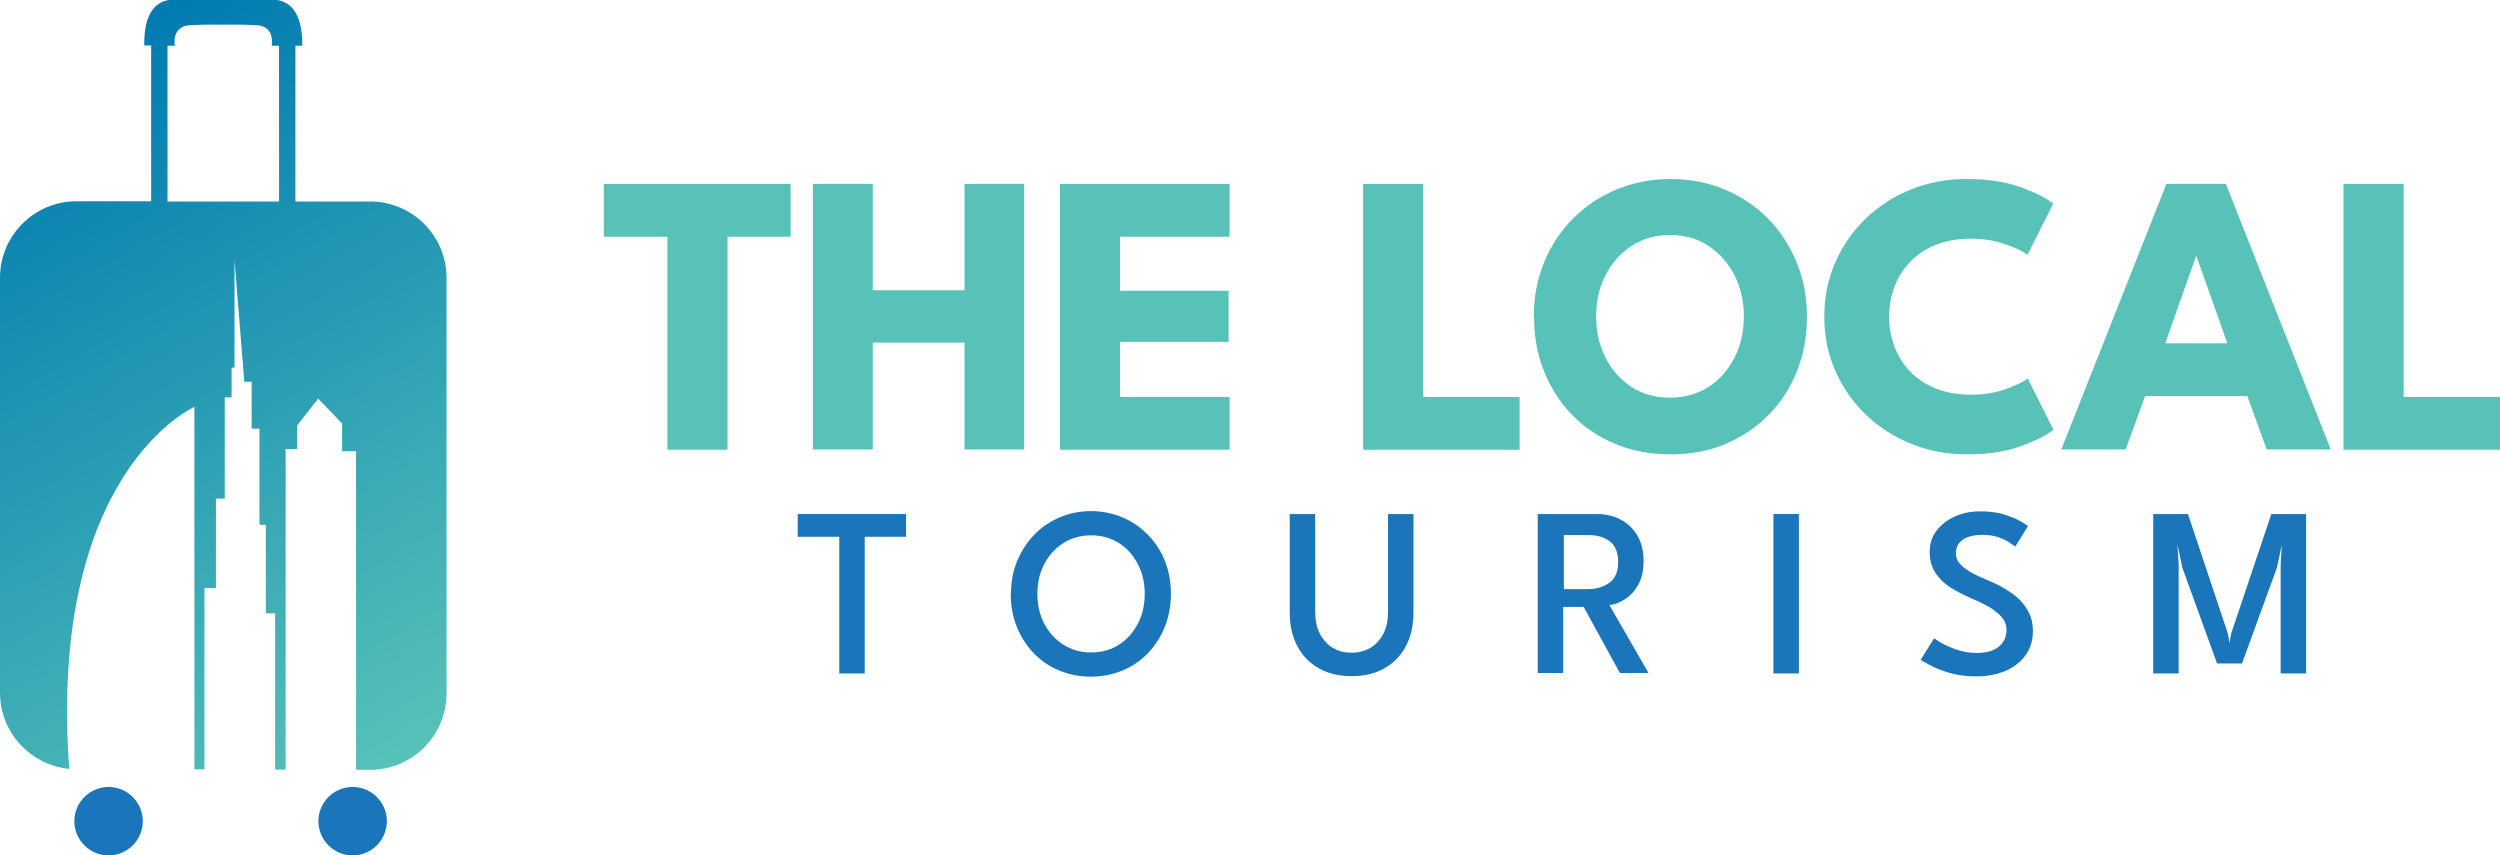
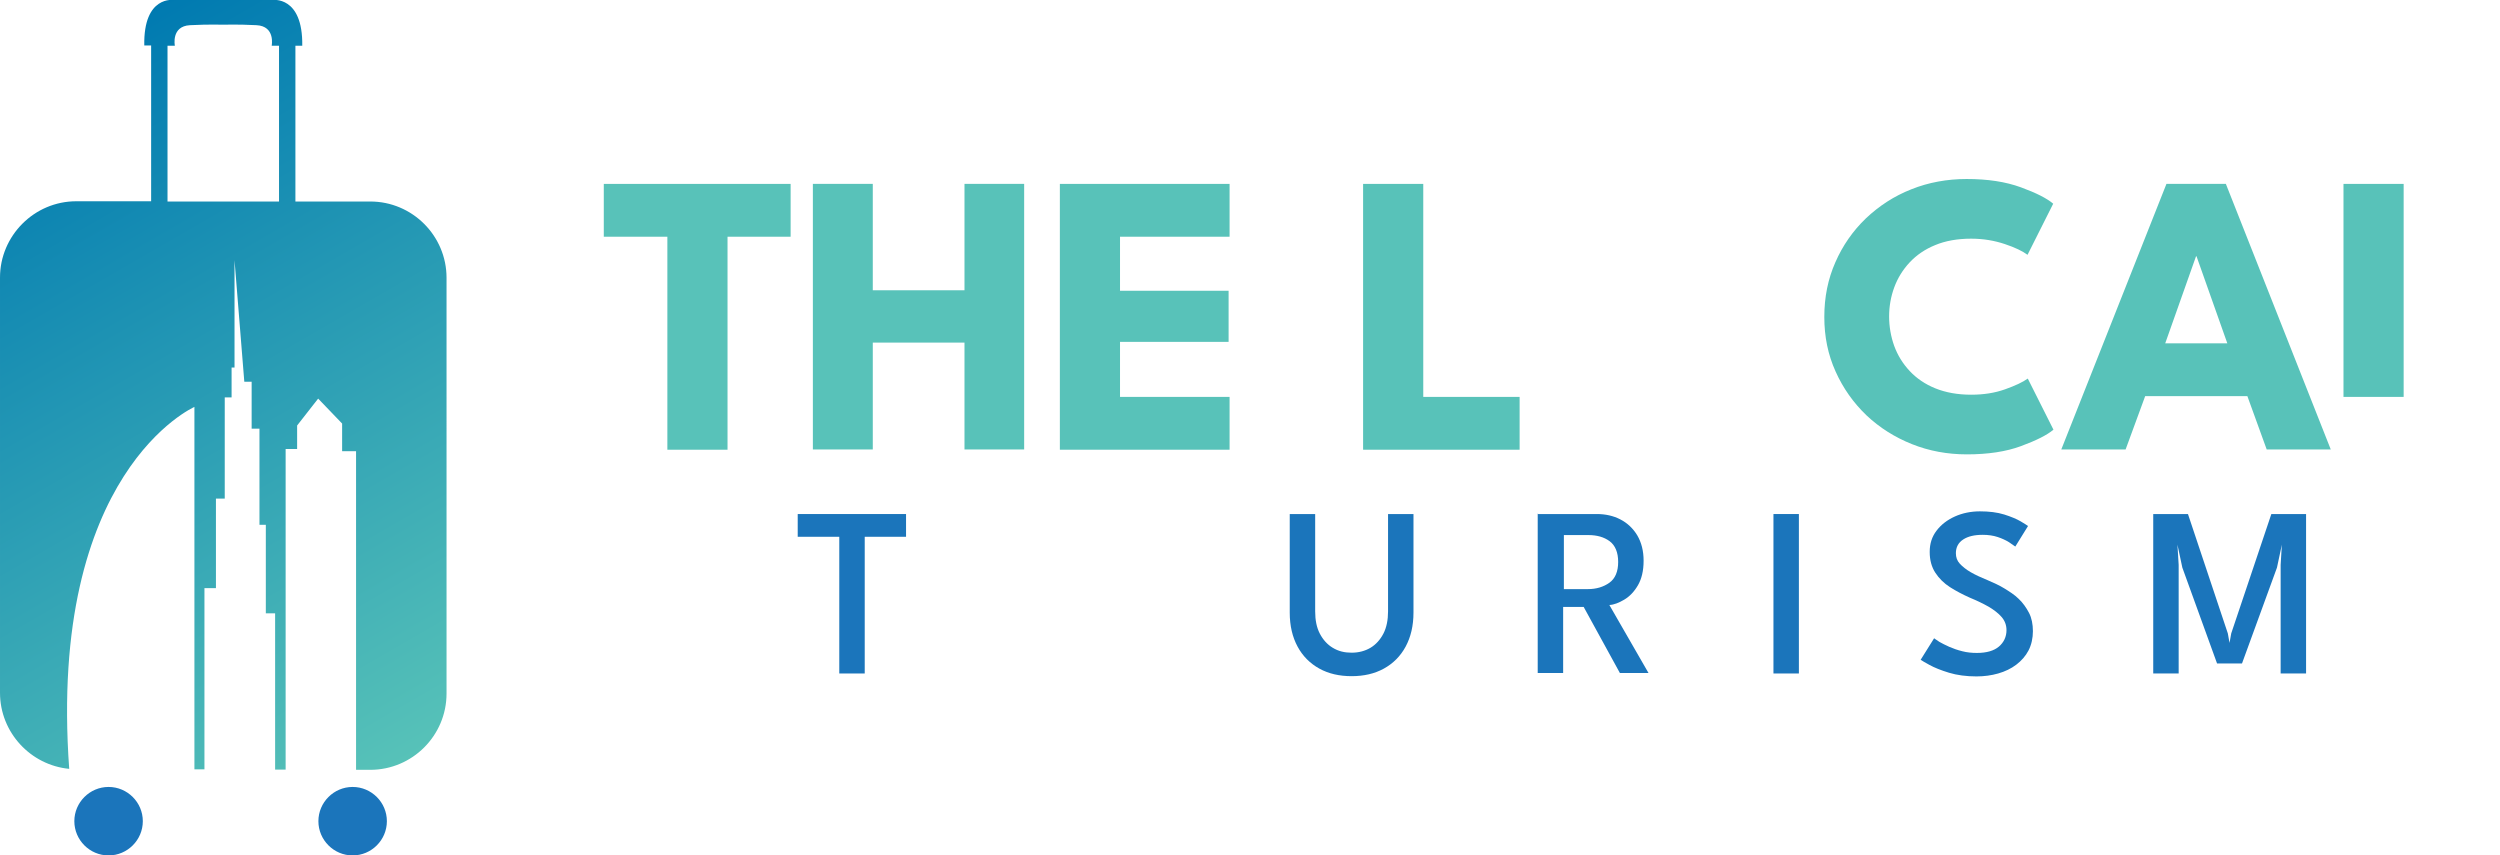
<svg xmlns="http://www.w3.org/2000/svg" id="Layer_2" data-name="Layer 2" viewBox="0 0 102.23 34.98">
  <defs>
    <style>
      .cls-1 {
        fill: #1b75bb;
      }

      .cls-2 {
        fill: #58c2b9;
      }

      .cls-3 {
        fill: url(#linear-gradient);
      }
    </style>
    <linearGradient id="linear-gradient" x1="-.05" y1="3.94" x2="15.87" y2="31.52" gradientUnits="userSpaceOnUse">
      <stop offset="0" stop-color="#007ab1" />
      <stop offset="1" stop-color="#57c2b8" />
    </linearGradient>
  </defs>
  <g id="Layer_1-2" data-name="Layer 1">
    <g>
      <g>
        <g>
          <path class="cls-2" d="M27.28,9.68h-2.59v-2.16h7.64v2.16h-2.58v8.71h-2.46v-8.71Z" />
          <path class="cls-2" d="M39.44,14.01h-3.75v4.37h-2.45V7.52h2.45v4.35h3.75v-4.35h2.44v10.86h-2.44v-4.37Z" />
          <path class="cls-2" d="M43.34,7.52h6.94v2.16h-4.48v2.21h4.44v2.09h-4.44v2.25h4.48v2.16h-6.94V7.52Z" />
          <path class="cls-2" d="M55.74,7.52h2.46v8.71h3.94v2.16h-6.4V7.52Z" />
-           <path class="cls-2" d="M62.72,12.94c0-.79.14-1.53.42-2.21.28-.68.67-1.28,1.18-1.79s1.1-.91,1.78-1.19,1.42-.43,2.21-.43,1.54.14,2.22.43c.68.29,1.27.68,1.77,1.19.5.51.89,1.11,1.17,1.79.28.68.42,1.42.42,2.21s-.13,1.53-.4,2.22c-.27.68-.65,1.28-1.15,1.79-.5.51-1.09.91-1.77,1.2s-1.43.43-2.25.43-1.59-.14-2.28-.43c-.68-.29-1.27-.68-1.77-1.2-.49-.51-.87-1.11-1.14-1.79-.27-.68-.4-1.42-.4-2.22ZM65.27,12.94c0,.62.13,1.18.38,1.68s.61.9,1.06,1.2.98.44,1.58.44,1.12-.15,1.58-.44c.45-.3.81-.7,1.06-1.2s.38-1.06.38-1.68-.13-1.18-.38-1.68c-.26-.5-.61-.9-1.06-1.2-.45-.3-.98-.45-1.58-.45s-1.12.15-1.58.45c-.45.3-.81.7-1.06,1.2-.26.5-.38,1.06-.38,1.68Z" />
          <path class="cls-2" d="M80.61,16.14c.5,0,.96-.07,1.38-.22s.72-.29.93-.44l1.05,2.09c-.26.22-.7.44-1.32.67s-1.36.34-2.22.34c-.8,0-1.55-.14-2.25-.42s-1.32-.67-1.86-1.18c-.53-.51-.95-1.1-1.26-1.79s-.46-1.42-.46-2.23.15-1.55.45-2.23c.3-.69.72-1.29,1.25-1.8.54-.51,1.15-.91,1.86-1.19.7-.28,1.46-.42,2.26-.42.86,0,1.59.11,2.22.34s1.06.45,1.32.67l-1.05,2.09c-.2-.15-.51-.3-.93-.44s-.87-.22-1.38-.22c-.56,0-1.05.09-1.46.26-.42.17-.77.41-1.05.71-.28.3-.49.64-.63,1.02-.14.38-.21.78-.21,1.19s.07.82.21,1.21c.14.38.35.72.63,1.02.28.3.63.54,1.05.71.42.17.91.26,1.46.26Z" />
          <path class="cls-2" d="M88.58,7.52h2.44l4.29,10.86h-2.62l-.79-2.18h-4.18l-.8,2.18h-2.63l4.3-10.86ZM88.54,14.04h2.54l-1.26-3.56h-.02l-1.26,3.56Z" />
-           <path class="cls-2" d="M95.83,7.52h2.46v8.71h3.94v2.16h-6.4V7.52Z" />
+           <path class="cls-2" d="M95.83,7.52h2.46v8.71h3.94h-6.4V7.52Z" />
        </g>
        <g>
          <path class="cls-1" d="M34.31,21.95h-1.69v-.93h4.43v.93h-1.69v5.59h-1.04v-5.59Z" />
-           <path class="cls-1" d="M41.34,24.28c0-.47.08-.92.25-1.33s.4-.77.69-1.07c.29-.31.64-.54,1.04-.72.4-.17.83-.26,1.29-.26s.9.09,1.3.26c.4.17.74.41,1.04.72s.53.66.69,1.07c.16.41.24.85.24,1.33s-.08.92-.24,1.33c-.16.41-.39.77-.68,1.08s-.64.55-1.04.72c-.4.17-.84.26-1.31.26s-.92-.09-1.32-.26c-.4-.17-.75-.41-1.04-.72s-.52-.67-.68-1.08-.24-.85-.24-1.33ZM42.42,24.28c0,.45.09.85.28,1.22.19.36.45.65.78.86.33.21.71.32,1.14.32s.82-.11,1.14-.32c.33-.21.58-.5.77-.86.19-.36.28-.77.28-1.22s-.09-.85-.28-1.21c-.19-.36-.44-.65-.77-.86-.33-.21-.71-.32-1.14-.32s-.81.11-1.14.32c-.33.21-.59.5-.78.86-.19.36-.28.77-.28,1.21Z" />
          <path class="cls-1" d="M56.76,21.02h1.04v4.03c0,.54-.11,1-.32,1.39s-.51.69-.89.9c-.38.21-.82.31-1.32.31s-.94-.1-1.32-.31c-.38-.21-.68-.51-.89-.9s-.32-.85-.32-1.39v-4.03h1.04v3.98c0,.36.06.66.19.91.13.25.31.45.53.58.23.14.48.2.77.2s.55-.07.77-.2c.22-.13.4-.33.53-.58.13-.25.19-.56.19-.91v-3.98Z" />
          <path class="cls-1" d="M62.9,21.02h2.39c.36,0,.68.07.97.22.29.15.52.37.69.65.17.29.26.63.26,1.04s-.08.74-.23,1c-.15.26-.34.46-.56.59-.22.13-.42.21-.61.22l1.6,2.78h-1.17l-1.48-2.7h-.84v2.7h-1.04v-6.52ZM63.94,24.09h.99c.35,0,.64-.09.88-.26.24-.17.36-.46.36-.85s-.12-.68-.35-.85c-.23-.17-.52-.25-.87-.25h-1v2.22Z" />
          <path class="cls-1" d="M72.52,21.02h1.04v6.52h-1.04v-6.52Z" />
          <path class="cls-1" d="M80.96,20.91c.38,0,.71.04,1,.13.28.09.5.18.67.28s.26.16.3.19l-.52.84s-.14-.1-.26-.18c-.13-.08-.28-.15-.46-.21-.18-.06-.39-.09-.61-.09-.34,0-.6.06-.8.19-.2.13-.3.32-.3.56,0,.17.05.31.16.43s.26.24.45.35.43.22.7.33c.23.1.46.2.67.33s.42.26.59.43c.17.16.31.36.42.57s.16.47.16.75-.06.56-.18.79c-.12.23-.29.42-.5.58-.21.16-.46.28-.74.36s-.58.12-.89.12c-.41,0-.79-.05-1.12-.15-.33-.1-.6-.21-.8-.32-.2-.11-.32-.18-.36-.21l.55-.88s.11.08.22.15c.11.06.24.13.4.2.16.07.33.13.53.18.19.05.39.07.6.07.4,0,.7-.09.9-.26s.31-.4.31-.67c0-.21-.07-.39-.2-.54-.13-.15-.31-.29-.53-.42-.23-.13-.48-.25-.77-.37-.29-.13-.56-.27-.81-.43-.25-.16-.45-.36-.6-.59-.15-.23-.23-.51-.23-.85s.09-.62.28-.87c.19-.25.44-.44.75-.58.31-.14.66-.21,1.03-.21Z" />
          <path class="cls-1" d="M94.3,21.02v6.52h-1.04v-4.44l.05-.83-.2.94-1.43,3.92h-1.02l-1.42-3.92-.2-.94.05.83v4.44h-1.04v-6.52h1.42l1.63,4.88.07.39.07-.39,1.64-4.88h1.41Z" />
        </g>
      </g>
      <g>
        <path class="cls-1" d="M4.44,32.18c-.77,0-1.4.63-1.4,1.4s.63,1.4,1.4,1.4,1.4-.63,1.4-1.4-.63-1.4-1.4-1.4Z" />
        <path class="cls-1" d="M14.42,32.18c-.77,0-1.4.63-1.4,1.4s.63,1.4,1.4,1.4,1.4-.63,1.4-1.4-.63-1.4-1.4-1.4Z" />
        <path class="cls-3" d="M15.14,8.24h-3.06V1.87h.28C12.39-.19,11.14,0,11.14,0h-4.03s-1.25-.2-1.21,1.86h.28v6.37h-3.06c-1.72,0-3.12,1.41-3.12,3.12v16.98c0,1.62,1.25,2.96,2.83,3.11-.88-12.16,5.12-14.8,5.12-14.8v14.82h.41v-7.41h.47v-3.66h.36v-4.14h.28v-1.22h.12v-4.39l.4,4.97h.3v1.92h.32v3.93h.26v3.62h.38v6.39h.43v-13.11h.47v-.96l.86-1.1.98,1.02v1.13h.57v13.03h.58c1.72,0,3.12-1.4,3.12-3.12V11.36c0-1.72-1.4-3.12-3.12-3.12ZM11.41,8.24h-4.56V1.87h.3s-.16-.8.62-.84c.78-.04,1.36-.02,1.36-.02,0,0,.58-.02,1.36.02.78.04.62.84.62.84h.3v6.37Z" />
      </g>
    </g>
  </g>
</svg>